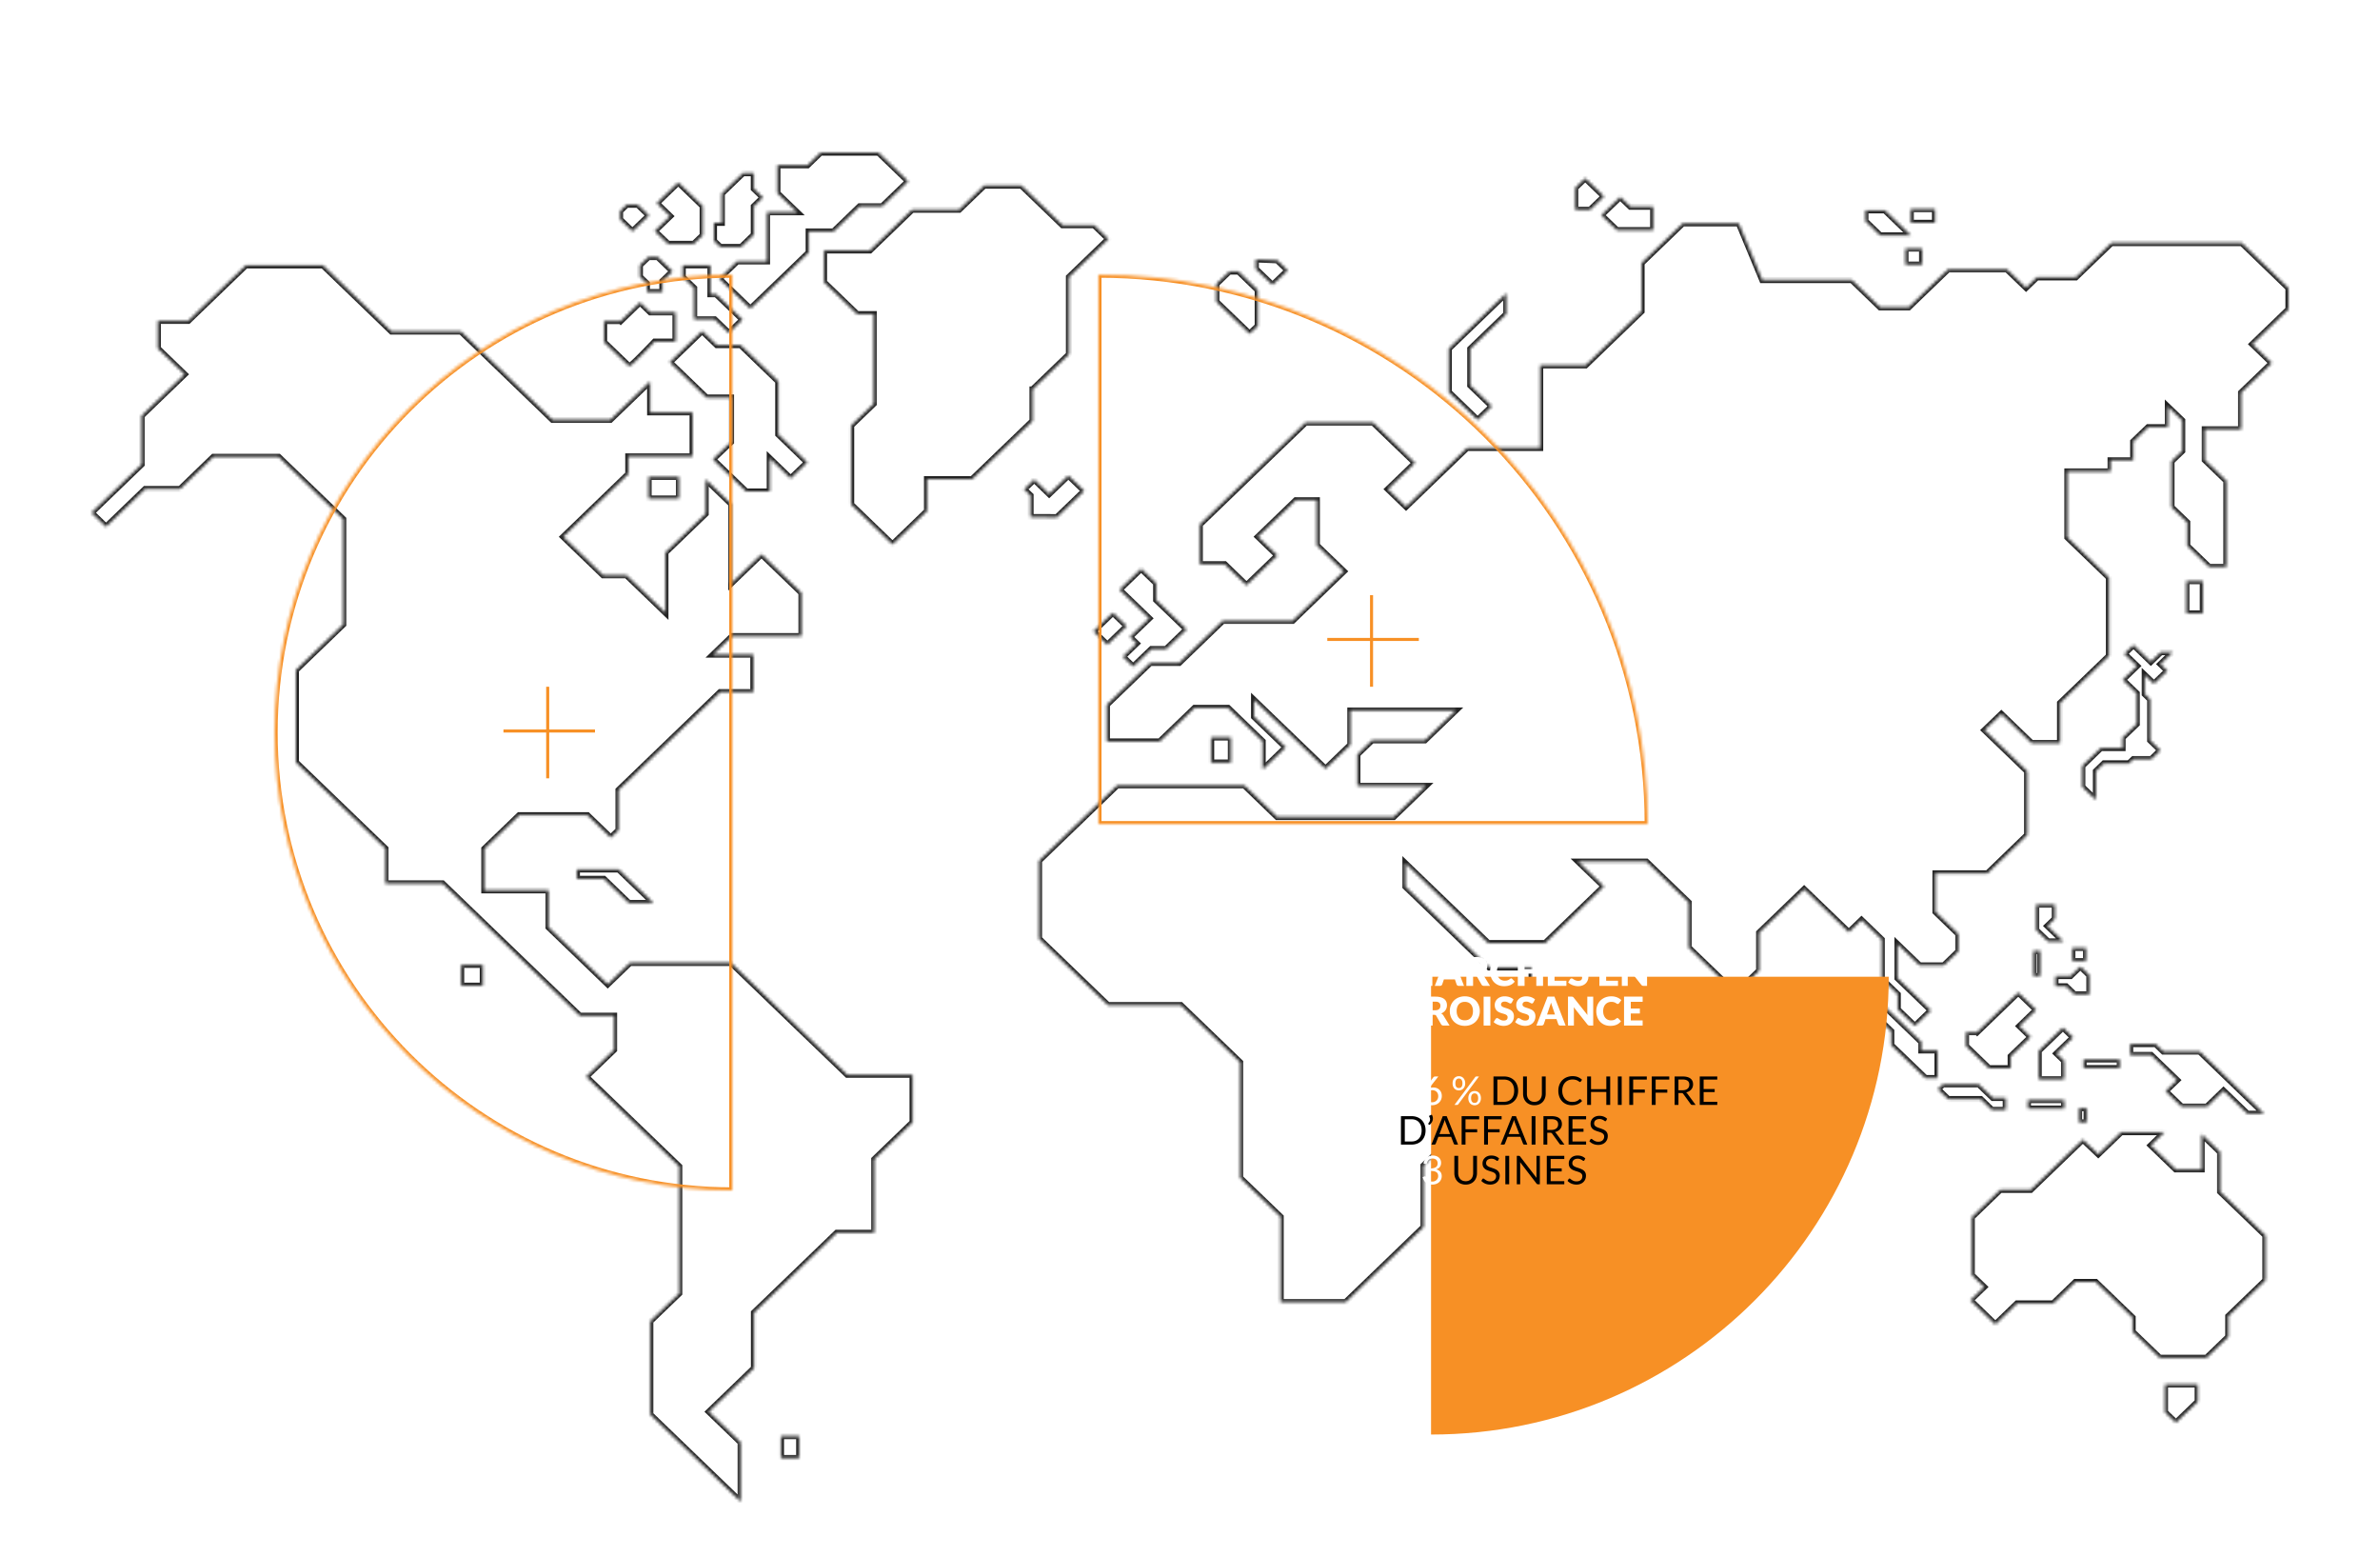
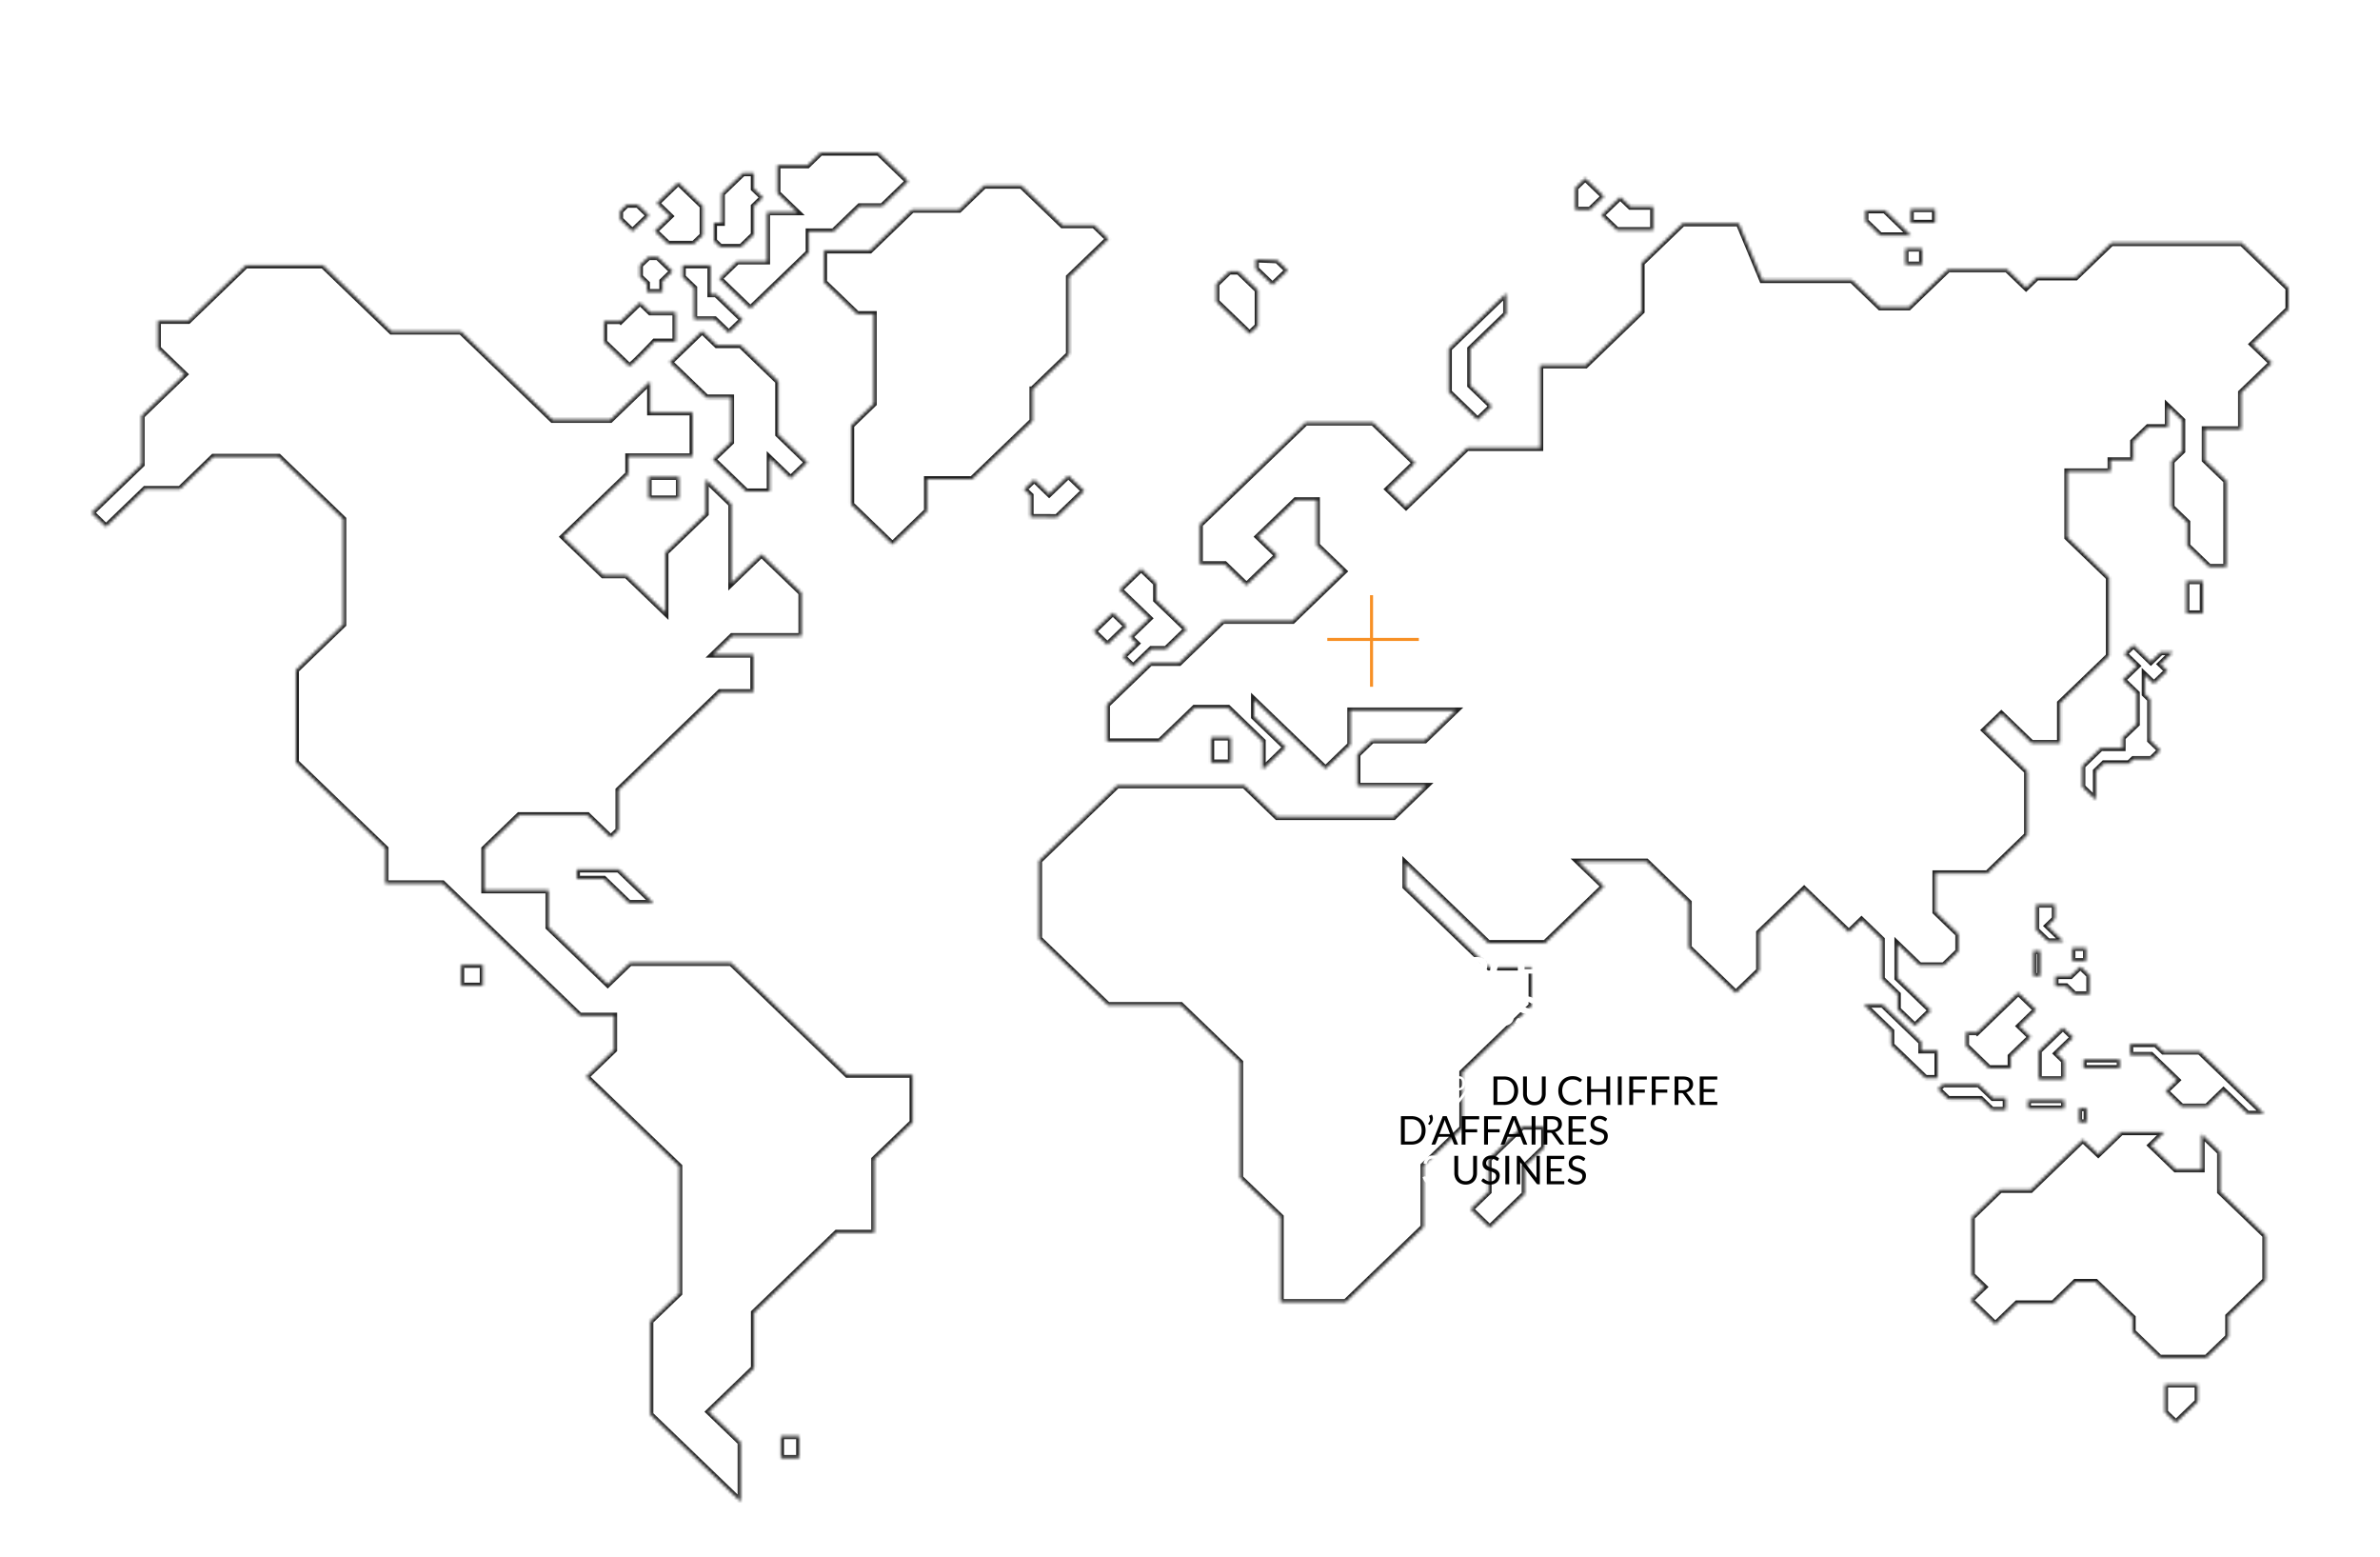
<svg xmlns="http://www.w3.org/2000/svg" xmlns:xlink="http://www.w3.org/1999/xlink" fill="none" viewBox="0 0 780 510">
  <defs>
    <path id="a" fill="#fff" d="M0 0h780v510H0z" />
  </defs>
  <use xlink:href="#a" />
  <use xlink:href="#a" />
  <mask id="b" fill="#fff">
    <path d="M691.958 79.632 680.287 90.88h-12.758l-3.528 3.41-6.266-6.03h-19.294l-12.893 12.422h-9.387l-9.274-8.944h-29.338l-7.69-18.543h-18.367l-13.504 13.01v15.81l-18.345 17.684H504.76v27.058h-23.977l-19.973 19.265-5.971-5.759 8.912-8.583-13.753-13.235h-22.122l-34.653 33.404v13.01h8.166l7.125 6.888 10.134-9.757-6.379-6.143 12.395-11.948h6.899v14.749l8.867 8.537-16.806 16.216h-22.891l-14.273 13.778h-9.477l-14.228 13.709v12.038h17.326l11.423-10.999h10.971l11.332 10.931v9.283l7.555-7.295-10.36-9.983v-5.556l23.411 22.563 8.143-7.837v-11.248h34.54l-10.111 9.757h-17.326l-4.818 4.653v10.299h22.461l-10.563 10.186h-38.182l-10.744-10.367h-41.688l-25.605 24.686v25.544l22.597 21.773h23.886l19.43 18.723v37.854l13.278 12.783v27.939h21.307l25.515-24.596v-20.146l12.735-12.287V351.36l22.687-21.886v-12.512h-13.911l-7.216-6.957-20.221-19.491v-7.679l27.143 26.154h18.638l19.25-18.565-8.437-8.131h22.37l13.866 13.37v14.817l7.442 7.159 8.007 7.724 7.645-7.362v-12.445l14.748-14.229 14.635 14.093 4.162-4.02 6.628 6.392v12.919l5.247 5.059v4.969l5.61 5.398 5.27-5.082-10.97-10.57v-11.18l7.261 7.002h7.916l4.773-4.608v-5.691l-7.487-7.228v-12.625h17.01l13.029-12.58v-20.892l-13.979-13.461 5.519-5.308 9.885 9.532h9.364v-13.123l16.015-15.426v-25.679l-13.617-13.123v-21.637h14.16v-3.636h7.419v-6.166l4.886-4.698h6.469v-6.73l4.705 4.517v10.028l-3.529 3.388v14.997l5.157 4.969v7.701l7.171 6.911h5.655V157.53l-7.058-6.798v-10.073h11.898V128.62l10.066-9.689-6.402-6.166L750 101.337v-6.956l-15.291-14.749h-42.751Zm14.545 262.445h-8.369v3.568h6.853l8.528 8.222-3.778 3.636 5.248 5.059h8.301l5.429-5.24 7.849 7.566h5.474l-6.989-6.73-14.138-13.642h-11.897l-2.511-2.439Zm-32.889-18.927h3.506l2.714 2.62h4.909v-6.256l-2.941-2.846-3.234 3.117h-4.931v3.365h-.023Zm5.564-8.266h4.479v-4.314h-4.479v4.314Zm42.751-124.492h-5.383v10.57h5.383v-10.57ZM529.913 75.409h11.875v-7.68h-7.465l-3.325-3.184-6.197 5.963 5.112 4.9Zm-4.23-11.067-6.153-5.94-3.257 3.14v7.181h4.863l4.547-4.381Zm98.802 22.36h5.451v-5.263h-5.451v5.263Zm9.681-18.182h-7.94v4.495h7.94V68.52Zm-7.94 8.583-8.505-8.199h-6.356v3.546l4.841 4.675h10.02v-.022Zm40.195 242.704h2.217v-8.243h-2.217v8.243Zm7.012-23.421h-6.107v8.334l3.868 3.727h5.067l-5.271-5.082 2.443-2.349v-4.63Zm7.94 71.348h2.488v-4.675h-2.488v4.675Zm13.345-20.621h-11.875v2.824h11.875v-2.824Zm-30.106 16.104h11.875v-2.801h-11.875v2.801Zm11.468-26.561-7.917 7.634v9.306h8.301v-6.053l-2.488-2.395 5.451-5.262-3.347-3.23Zm-23.276 26.968h4.547v-3.908h-4.23l-4.592-4.427h-11.807l-1.606 1.559 3.37 3.252h10.676l3.642 3.524Zm-23.139-22.27-12.667-12.219H610.8l4.275 4.133 4.75 4.585v4.563l5.497 5.285 5.722 5.511h3.936v-9.057h-5.293v-2.801h-.022Zm18.321-3.184h-3.664v4.539l7.532 7.273h7.103v-3.907l6.559-6.324-3.709-3.569 5.519-5.33-5.881-5.669-13.459 12.987Zm47.637-96.486v3.41h-7.148l-6.039 5.827v6.889l4.456 4.291v-9.441l2.646-2.552h8.189l1.47-1.4h5.858l2.986-2.891-3.37-3.252v-13.439l-1.765-1.716v-6.279l3.009 2.891 4.411-4.246-2.285-2.191 4.094-3.93h-3.958l-3.28 3.162-5.678-5.488-2.985 2.868 4.162 3.998-4.705 4.54 4.591 4.426v10.051l-4.659 4.472ZM488.926 133.092l-7.08-6.82v-11.993l11.785-11.361v-6.82l-.023.022-18.796 18.113v14.229l9.455 9.125 4.659-4.495ZM370.31 208.686l2.194 2.123-4.501 4.337 3.37 3.252 5.994-5.759h4.818l6.695-6.46-9.975-9.599v-5.51l-4.908-4.721-1.131 1.084-5.972 5.76 9.749 9.395-6.333 6.098Zm26.623 41.151h6.469v-8.221h-6.469v8.221Zm25.085-161.238-3.438-3.32-7.012-.294v3.117l5.474 5.262 4.976-4.765Zm-78.693 80.834h3.076l8.935-8.606-5.203-5.014-6.288 6.053-4.908-4.743-3.303 3.185 2.104 2.01v7.092h5.587v.023Zm68.876-62.63V95.036l-6.311-6.076h-3.008l-4.253 4.088v5.782l10.903 10.502 2.669-2.529Zm-49.265 104.436 6.333-6.099-4.546-4.381-6.334 6.098 4.547 4.382ZM487.84 379.795v10.66l-5.903 5.692 6.311 6.098 6.74-6.505 4.705-4.539v-9.012l6.401-6.166v-6.911h-7.193l-11.061 10.683Zm221.694 73.787v9.079l3.574 3.456 7.147-6.889v-5.646h-10.721Zm18.05-76.136-6.039-5.827v11.496h-8.505l-8.166-7.86 4.501-4.336h-14.182l-7.532 7.25-5.044-4.789-10.179 9.803-6.899 6.64h-9.998l-9.319 8.989v18.927l4.049 3.907-4.524 4.359 8.188 7.905 7.103-6.866h11.852l7.284-7.024h6.672l12.079 11.654v4.63l8.867 8.537h15.359l7.125-6.866V431.2l12.169-11.722v-14.726l-14.838-14.297v-13.009h-.023Zm-466.119-40.903-21.85-21.049h-33.183l-5.225 5.036-2.036 1.965-19.408-18.701v-12.106h-21.036v-13.596l11.423-10.999h22.393l7.623 7.34 2.534-2.439v-13.145l20.651-19.898 12.667-12.196h10.88v-12.287h-13.21l6.266-6.053h22.71v-14.183l-13.097-12.626-9.885 9.531v-25.973l-8.414-8.108v11.27l-13.187 12.693v19.74l-12.758-12.287h-7.668l-13.074-12.603 21.331-20.575v-5.759h21.081v-14.432h-13.911v-10.141l-13.052 12.58h-18.955l-15.245-14.703-14.771-14.229h-22.755l-22.461-21.66H80.555L61.69 105.131h-9.975v9.012l8.799 8.492-14.092 13.574v15.946L30 167.987l4.75 4.585 12.825-12.354h11.446l10.925-10.548h21.375l21.172 20.418v34.51L96.976 219.55v30.174l22.303 21.502 7.057 6.798v11.406h18.707l44.198 42.596.792.746h11.219v11.179l-9.138 8.809 30.491 29.384v41.602l-9.478 9.125v30.581L242.736 492v-19.424l-10.428-10.05 14.794-14.274v-18.204l27.143-26.154h12.282v-24.077l12.554-12.105v-15.585h-21.398l-16.218-15.584Zm-5.519 141.16h5.971v-7.182h-5.971v7.182ZM235.724 91.309l10.201 9.825 10.518-10.119 8.596-8.288v-6.89h8.143l8.55-8.243h7.397l8.504-8.198L287.884 50h-18.955l-4.297 4.156h-9.862v9.124l6.491 6.257h-9.884V85.64h-9.795l-5.858 5.669Zm7.17-10.39 4.162-4.02v-9.305l2.986-2.89-2.986-2.87V56.73h-3.551l-6.944 6.686v9.599h-2.579v5.895l2.104 2.01h6.808Zm-23.931-1.016h8.414l2.918-2.8v-9.6l-8.007-7.723-7.035 6.798 4.389 4.246-5.067 4.878 4.388 4.201Zm14.68 70.603 10.903 10.525h7.735v-10.886l6.832 6.594 5.451-5.239-9.5-9.17v-17.368l-12.351-11.903h-7.803l-4.796-4.607-.452.429-10.156 9.802 6.673 6.414 5.338 5.15h8.052v14.59l-5.926 5.669Zm-9.885-63.579c0 1.581-.022 3.817-.022 3.817l3.754 3.614v10.277h6.741l4.614 4.449 4.524-4.359-5.474-5.263-3.189-3.071h-1.877v-9.464h-9.071Zm-6.672 8.809V92.1l3.325-3.208-4.841-4.675h-3.076l-2.782 2.665v3.795l2.284 2.19v2.824h5.09v.045Zm5.428 60.507h-9.952v7.091h9.952v-7.091ZM151.15 322.947h7.08v-6.821h-7.08v6.821Zm61.525-252.349-3.665-3.523h-3.619l-2.171 2.078v2.732l4.049 3.908 5.406-5.195Zm-9.229 34.579h-5.474v6.888s7.849 7.566 8.234 7.928c.384.361 8.346-8.063 8.346-8.063h6.831v-9.599h-8.256l-3.37-3.252-1.086 1.038-5.225 5.06Zm134.948 22.427 11.943-11.519v-25.34L363.253 78.3l-4.683-4.517h-10.359l-13.459-12.965h-12.215l-8.188 7.883h-15.404l-13.843 13.348H270.06v10.412l4.162 3.998 6.696 6.459h5.428v29.361l-7.396 7.137v25.861l13.549 13.077 11.31-10.909v-10.434h14.77l19.815-19.085v-10.322ZM189.06 287.939h8.844l8.188 7.905h8.076l-11.423-10.999H189.06v3.094Z" />
  </mask>
  <path stroke="#222" stroke-miterlimit="10" stroke-width="2" d="M691.958 79.632 680.287 90.88h-12.758l-3.528 3.41-6.266-6.03h-19.294l-12.893 12.422h-9.387l-9.274-8.944h-29.338l-7.69-18.543h-18.367l-13.504 13.01v15.81l-18.345 17.684H504.76v27.058h-23.977l-19.973 19.265-5.971-5.759 8.912-8.583-13.753-13.235h-22.122l-34.653 33.404v13.01h8.166l7.125 6.888 10.134-9.757-6.379-6.143 12.395-11.948h6.899v14.749l8.867 8.537-16.806 16.216h-22.891l-14.273 13.778h-9.477l-14.228 13.709v12.038h17.326l11.423-10.999h10.971l11.332 10.931v9.283l7.555-7.295-10.36-9.983v-5.556l23.411 22.563 8.143-7.837v-11.248h34.54l-10.111 9.757h-17.326l-4.818 4.653v10.299h22.461l-10.563 10.186h-38.182l-10.744-10.367h-41.688l-25.605 24.686v25.544l22.597 21.773h23.886l19.43 18.723v37.854l13.278 12.783v27.939h21.307l25.515-24.596v-20.146l12.735-12.287V351.36l22.687-21.886v-12.512h-13.911l-7.216-6.957-20.221-19.491v-7.679l27.143 26.154h18.638l19.25-18.565-8.437-8.131h22.37l13.866 13.37v14.817l7.442 7.159 8.007 7.724 7.645-7.362v-12.445l14.748-14.229 14.635 14.093 4.162-4.02 6.628 6.392v12.919l5.247 5.059v4.969l5.61 5.398 5.27-5.082-10.97-10.57v-11.18l7.261 7.002h7.916l4.773-4.608v-5.691l-7.487-7.228v-12.625h17.01l13.029-12.58v-20.892l-13.979-13.461 5.519-5.308 9.885 9.532h9.364v-13.123l16.015-15.426v-25.679l-13.617-13.123v-21.637h14.16v-3.636h7.419v-6.166l4.886-4.698h6.469v-6.73l4.705 4.517v10.028l-3.529 3.388v14.997l5.157 4.969v7.701l7.171 6.911h5.655V157.53l-7.058-6.798v-10.073h11.898V128.62l10.066-9.689-6.402-6.166L750 101.337v-6.956l-15.291-14.749h-42.751Zm14.545 262.445h-8.369v3.568h6.853l8.528 8.222-3.778 3.636 5.248 5.059h8.301l5.429-5.24 7.849 7.566h5.474l-6.989-6.73-14.138-13.642h-11.897l-2.511-2.439Zm-32.889-18.927h3.506l2.714 2.62h4.909v-6.256l-2.941-2.846-3.234 3.117h-4.931v3.365h-.023Zm5.564-8.266h4.479v-4.314h-4.479v4.314Zm42.751-124.492h-5.383v10.57h5.383v-10.57ZM529.913 75.409h11.875v-7.68h-7.465l-3.325-3.184-6.197 5.963 5.112 4.9Zm-4.23-11.067-6.153-5.94-3.257 3.14v7.181h4.863l4.547-4.381Zm98.802 22.36h5.451v-5.263h-5.451v5.263Zm9.681-18.182h-7.94v4.495h7.94V68.52Zm-7.94 8.583-8.505-8.199h-6.356v3.546l4.841 4.675h10.02v-.022Zm40.195 242.704h2.217v-8.243h-2.217v8.243Zm7.012-23.421h-6.107v8.334l3.868 3.727h5.067l-5.271-5.082 2.443-2.349v-4.63Zm7.94 71.348h2.488v-4.675h-2.488v4.675Zm13.345-20.621h-11.875v2.824h11.875v-2.824Zm-30.106 16.104h11.875v-2.801h-11.875v2.801Zm11.468-26.561-7.917 7.634v9.306h8.301v-6.053l-2.488-2.395 5.451-5.262-3.347-3.23Zm-23.276 26.968h4.547v-3.908h-4.23l-4.592-4.427h-11.807l-1.606 1.559 3.37 3.252h10.676l3.642 3.524Zm-23.139-22.27-12.667-12.219H610.8l4.275 4.133 4.75 4.585v4.563l5.497 5.285 5.722 5.511h3.936v-9.057h-5.293v-2.801h-.022Zm18.321-3.184h-3.664v4.539l7.532 7.273h7.103v-3.907l6.559-6.324-3.709-3.569 5.519-5.33-5.881-5.669-13.459 12.987Zm47.637-96.486v3.41h-7.148l-6.039 5.827v6.889l4.456 4.291v-9.441l2.646-2.552h8.189l1.47-1.4h5.858l2.986-2.891-3.37-3.252v-13.439l-1.765-1.716v-6.279l3.009 2.891 4.411-4.246-2.285-2.191 4.094-3.93h-3.958l-3.28 3.162-5.678-5.488-2.985 2.868 4.162 3.998-4.705 4.54 4.591 4.426v10.051l-4.659 4.472ZM488.926 133.092l-7.08-6.82v-11.993l11.785-11.361v-6.82l-.023.022-18.796 18.113v14.229l9.455 9.125 4.659-4.495ZM370.31 208.686l2.194 2.123-4.501 4.337 3.37 3.252 5.994-5.759h4.818l6.695-6.46-9.975-9.599v-5.51l-4.908-4.721-1.131 1.084-5.972 5.76 9.749 9.395-6.333 6.098Zm26.623 41.151h6.469v-8.221h-6.469v8.221Zm25.085-161.238-3.438-3.32-7.012-.294v3.117l5.474 5.262 4.976-4.765Zm-78.693 80.834h3.076l8.935-8.606-5.203-5.014-6.288 6.053-4.908-4.743-3.303 3.185 2.104 2.01v7.092h5.587v.023Zm68.876-62.63V95.036l-6.311-6.076h-3.008l-4.253 4.088v5.782l10.903 10.502 2.669-2.529Zm-49.265 104.436 6.333-6.099-4.546-4.381-6.334 6.098 4.547 4.382ZM487.84 379.795v10.66l-5.903 5.692 6.311 6.098 6.74-6.505 4.705-4.539v-9.012l6.401-6.166v-6.911h-7.193l-11.061 10.683Zm221.694 73.787v9.079l3.574 3.456 7.147-6.889v-5.646h-10.721Zm18.05-76.136-6.039-5.827v11.496h-8.505l-8.166-7.86 4.501-4.336h-14.182l-7.532 7.25-5.044-4.789-10.179 9.803-6.899 6.64h-9.998l-9.319 8.989v18.927l4.049 3.907-4.524 4.359 8.188 7.905 7.103-6.866h11.852l7.284-7.024h6.672l12.079 11.654v4.63l8.867 8.537h15.359l7.125-6.866V431.2l12.169-11.722v-14.726l-14.838-14.297v-13.009h-.023Zm-466.119-40.903-21.85-21.049h-33.183l-5.225 5.036-2.036 1.965-19.408-18.701v-12.106h-21.036v-13.596l11.423-10.999h22.393l7.623 7.34 2.534-2.439v-13.145l20.651-19.898 12.667-12.196h10.88v-12.287h-13.21l6.266-6.053h22.71v-14.183l-13.097-12.626-9.885 9.531v-25.973l-8.414-8.108v11.27l-13.187 12.693v19.74l-12.758-12.287h-7.668l-13.074-12.603 21.331-20.575v-5.759h21.081v-14.432h-13.911v-10.141l-13.052 12.58h-18.955l-15.245-14.703-14.771-14.229h-22.755l-22.461-21.66H80.555L61.69 105.131h-9.975v9.012l8.799 8.492-14.092 13.574v15.946L30 167.987l4.75 4.585 12.825-12.354h11.446l10.925-10.548h21.375l21.172 20.418v34.51L96.976 219.55v30.174l22.303 21.502 7.057 6.798v11.406h18.707l44.198 42.596.792.746h11.219v11.179l-9.138 8.809 30.491 29.384v41.602l-9.478 9.125v30.581L242.736 492v-19.424l-10.428-10.05 14.794-14.274v-18.204l27.143-26.154h12.282v-24.077l12.554-12.105v-15.585h-21.398l-16.218-15.584Zm-5.519 141.16h5.971v-7.182h-5.971v7.182ZM235.724 91.309l10.201 9.825 10.518-10.119 8.596-8.288v-6.89h8.143l8.55-8.243h7.397l8.504-8.198L287.884 50h-18.955l-4.297 4.156h-9.862v9.124l6.491 6.257h-9.884V85.64h-9.795l-5.858 5.669Zm7.17-10.39 4.162-4.02v-9.305l2.986-2.89-2.986-2.87V56.73h-3.551l-6.944 6.686v9.599h-2.579v5.895l2.104 2.01h6.808Zm-23.931-1.016h8.414l2.918-2.8v-9.6l-8.007-7.723-7.035 6.798 4.389 4.246-5.067 4.878 4.388 4.201Zm14.68 70.603 10.903 10.525h7.735v-10.886l6.832 6.594 5.451-5.239-9.5-9.17v-17.368l-12.351-11.903h-7.803l-4.796-4.607-.452.429-10.156 9.802 6.673 6.414 5.338 5.15h8.052v14.59l-5.926 5.669Zm-9.885-63.579c0 1.581-.022 3.817-.022 3.817l3.754 3.614v10.277h6.741l4.614 4.449 4.524-4.359-5.474-5.263-3.189-3.071h-1.877v-9.464h-9.071Zm-6.672 8.809V92.1l3.325-3.208-4.841-4.675h-3.076l-2.782 2.665v3.795l2.284 2.19v2.824h5.09v.045Zm5.428 60.507h-9.952v7.091h9.952v-7.091ZM151.15 322.947h7.08v-6.821h-7.08v6.821Zm61.525-252.349-3.665-3.523h-3.619l-2.171 2.078v2.732l4.049 3.908 5.406-5.195Zm-9.229 34.579h-5.474v6.888s7.849 7.566 8.234 7.928c.384.361 8.346-8.063 8.346-8.063h6.831v-9.599h-8.256l-3.37-3.252-1.086 1.038-5.225 5.06Zm134.948 22.427 11.943-11.519v-25.34L363.253 78.3l-4.683-4.517h-10.359l-13.459-12.965h-12.215l-8.188 7.883h-15.404l-13.843 13.348H270.06v10.412l4.162 3.998 6.696 6.459h5.428v29.361l-7.396 7.137v25.861l13.549 13.077 11.31-10.909v-10.434h14.77l19.815-19.085v-10.322ZM189.06 287.939h8.844l8.188 7.905h8.076l-11.423-10.999H189.06v3.094Z" mask="url(#b)" />
  <mask id="c" fill="#fff">
    <path d="M239.998 90v300c-82.843 0-150-67.157-150-150s67.157-150 150-150Z" />
  </mask>
-   <path fill="#F79025" d="M239.998 90h1v-1h-1v1Zm0 300v1h1v-1h-1Zm0-1c-82.29 0-149-66.71-149-149h-2c0 83.395 67.605 151 151 151v-2Zm-149-149c0-82.29 66.71-149 149-149v-2c-83.395 0-151 67.605-151 151h2Zm148-150v300h2V90h-2Z" mask="url(#c)" />
-   <path stroke="#F79025" d="M164.998 239.5h30m-15.5 15.5v-30" />
  <mask id="d" fill="#fff">
-     <path d="M539.998 270h-180V90c99.411 0 180 80.589 180 180Z" />
-   </mask>
-   <path fill="#F79025" d="M539.998 270v1h1v-1h-1Zm-180-180v-1h-1v1h1Zm0 180h-1v1h1v-1Zm0-179c98.859 0 179 80.141 179 179h2c0-99.964-81.036-181-181-181v2Zm180 178h-180v2h180v-2Zm-179 1V90h-2v180h2Z" mask="url(#d)" />
+     </mask>
  <path stroke="#F79025" d="M434.998 209.5h30m-15.5 15.5v-30" />
  <g filter="url(#e)">
-     <path fill="#F79025" d="M598.998 300h-150v150c82.843 0 150-67.157 150-150Z" />
-   </g>
+     </g>
  <path fill="#fff" d="M463.623 318.671c.086.165.169.336.247.513.082.178.16.36.234.546.073-.19.151-.374.234-.552.082-.182.166-.358.253-.527l2.431-4.784a.78.78 0 0 1 .13-.188.454.454 0 0 1 .156-.104.61.61 0 0 1 .189-.039c.073-.004.158-.007.253-.007h1.677V323h-1.937v-5.447c0-.264.013-.55.039-.858l-2.509 4.868a.82.82 0 0 1-.318.345.856.856 0 0 1-.449.117h-.299a.889.889 0 0 1-.455-.117.833.833 0 0 1-.312-.345l-2.522-4.875a8.817 8.817 0 0 1 .052.865V323h-1.937v-9.471h1.677c.095 0 .178.003.247.007a.625.625 0 0 1 .195.039.399.399 0 0 1 .15.104.686.686 0 0 1 .136.188l2.438 4.804ZM479.807 323h-1.703a.816.816 0 0 1-.475-.13.716.716 0 0 1-.253-.345l-.559-1.651h-3.601l-.559 1.651a.74.74 0 0 1-.715.475h-1.716l3.666-9.471h2.249l3.666 9.471Zm-6.084-3.621h2.587l-.871-2.593a53.613 53.613 0 0 0-.202-.579 20.928 20.928 0 0 1-.221-.728 12.209 12.209 0 0 1-.422 1.32l-.871 2.58Zm9.052.117V323h-2.197v-9.471h3.081c.685 0 1.267.072 1.748.215.486.139.88.334 1.183.585.308.251.531.548.67.89.139.343.208.715.208 1.118 0 .308-.041.598-.124.871a2.62 2.62 0 0 1-.37.761c-.16.23-.36.435-.598.617a3.118 3.118 0 0 1-.813.449c.148.074.284.165.41.273.13.108.243.24.338.396l2.015 3.296h-1.989c-.368 0-.633-.139-.793-.416l-1.573-2.75a.656.656 0 0 0-.247-.26.796.796 0 0 0-.39-.078h-.559Zm0-1.514h.884c.299 0 .552-.037.76-.111.213-.078.386-.184.52-.318.135-.134.232-.29.293-.468a1.83 1.83 0 0 0 .091-.585c0-.416-.137-.741-.41-.975-.268-.234-.686-.351-1.254-.351h-.884v2.808Zm12.482 2.567c.052 0 .104.011.156.033.052.017.102.05.149.097l.871.917c-.381.498-.86.875-1.436 1.131-.572.251-1.25.377-2.035.377-.719 0-1.365-.121-1.937-.364a4.283 4.283 0 0 1-1.449-1.014 4.518 4.518 0 0 1-.91-1.534 5.678 5.678 0 0 1-.319-1.931c0-.706.122-1.354.364-1.943a4.564 4.564 0 0 1 1.014-1.534 4.62 4.62 0 0 1 1.567-1.001 5.451 5.451 0 0 1 2.008-.358c.356 0 .689.033 1.001.098.317.061.611.147.884.26.273.108.525.24.754.396.23.152.434.321.611.507l-.741.995a1 1 0 0 1-.169.169.452.452 0 0 1-.273.071.485.485 0 0 1-.221-.052 2.71 2.71 0 0 1-.221-.123 5.885 5.885 0 0 0-.26-.163 1.62 1.62 0 0 0-.331-.162 2.449 2.449 0 0 0-.449-.13 2.983 2.983 0 0 0-.598-.052c-.398 0-.762.071-1.092.214a2.38 2.38 0 0 0-.851.605c-.234.26-.418.576-.553.949-.13.373-.195.791-.195 1.254 0 .486.065.917.195 1.294.135.377.314.695.54.955a2.326 2.326 0 0 0 1.774.787c.2 0 .382-.009.546-.026a2.319 2.319 0 0 0 .858-.286c.13-.078.26-.173.39-.286a.706.706 0 0 1 .169-.104.425.425 0 0 1 .189-.046ZM505.705 323h-2.21v-4.004h-3.848V323h-2.21v-9.471h2.21v3.959h3.848v-3.959h2.21V323Zm7.655-9.471v1.69h-3.887v2.21h2.977v1.625h-2.977v2.256h3.887V323h-6.097v-9.471h6.097Zm-.182-2.216-1.917 1.391a1.011 1.011 0 0 1-.319.175 1.41 1.41 0 0 1-.364.039h-1.599l1.177-1.28c.056-.065.11-.117.162-.156a.741.741 0 0 1 .377-.156c.074-.009.161-.013.26-.013h2.223Zm6.714 4.14a.813.813 0 0 1-.208.235.449.449 0 0 1-.273.077c-.1 0-.208-.03-.325-.091a13.254 13.254 0 0 0-.39-.214 2.96 2.96 0 0 0-.494-.208 1.928 1.928 0 0 0-.637-.098c-.412 0-.719.089-.923.267-.199.173-.299.409-.299.708 0 .191.061.349.182.475s.279.234.474.325c.2.091.425.175.676.253.256.074.516.159.78.254.265.091.523.199.774.325.256.126.481.286.676.481.199.195.36.433.481.715.121.277.182.613.182 1.007 0 .438-.076.848-.228 1.229a2.872 2.872 0 0 1-.663 1.001 3.067 3.067 0 0 1-1.066.669c-.42.161-.899.241-1.436.241-.295 0-.596-.03-.904-.091a5.557 5.557 0 0 1-.884-.254 5.29 5.29 0 0 1-.806-.396 3.448 3.448 0 0 1-.656-.507l.65-1.027a.539.539 0 0 1 .201-.189.58.58 0 0 1 .28-.071c.13 0 .26.041.39.123.134.083.284.174.448.273.169.1.362.191.579.273.217.083.472.124.767.124.399 0 .708-.087.929-.26.221-.178.332-.457.332-.839a.79.79 0 0 0-.182-.539 1.396 1.396 0 0 0-.481-.345 4.225 4.225 0 0 0-.67-.24 22.202 22.202 0 0 1-.773-.228 6.136 6.136 0 0 1-.774-.312 2.592 2.592 0 0 1-.676-.487 2.354 2.354 0 0 1-.474-.754c-.121-.303-.182-.676-.182-1.118 0-.355.071-.702.214-1.04a2.7 2.7 0 0 1 .631-.904 3.057 3.057 0 0 1 1.02-.63c.403-.16.865-.241 1.385-.241.29 0 .572.024.845.072.277.043.539.11.786.201.247.087.477.193.689.319.217.121.41.26.579.416l-.546 1.02Zm10.379-1.924v1.69h-3.887v2.21h2.977v1.625h-2.977v2.256h3.887V323h-6.097v-9.471h6.097Zm2.41 0c.095 0 .176.005.241.013a.559.559 0 0 1 .175.052.544.544 0 0 1 .15.098c.047.043.101.102.162.175l4.498 5.688c-.017-.182-.03-.358-.039-.527a9.37 9.37 0 0 1-.013-.487v-5.012h1.937V323h-1.144c-.169 0-.312-.026-.429-.078a.912.912 0 0 1-.338-.286l-4.465-5.642c.013.165.023.327.032.487.009.156.013.304.013.442V323h-1.937v-9.471h1.157Zm-67.537 20.02c.052 0 .104.011.156.033a.39.39 0 0 1 .149.097l.871.917c-.381.498-.86.875-1.436 1.131-.572.251-1.251.377-2.035.377-.719 0-1.365-.121-1.937-.364a4.273 4.273 0 0 1-1.449-1.014 4.518 4.518 0 0 1-.91-1.534 5.678 5.678 0 0 1-.319-1.931c0-.706.121-1.354.364-1.943a4.564 4.564 0 0 1 1.014-1.534 4.62 4.62 0 0 1 1.567-1.001 5.451 5.451 0 0 1 2.008-.358c.355 0 .689.033 1.001.098.316.061.611.147.884.26.273.108.524.24.754.396.23.152.433.321.611.507l-.741.995a1.039 1.039 0 0 1-.169.169.452.452 0 0 1-.273.071.482.482 0 0 1-.221-.052 2.71 2.71 0 0 1-.221-.123 6.538 6.538 0 0 0-.26-.163 1.62 1.62 0 0 0-.331-.162 2.472 2.472 0 0 0-.449-.13 2.983 2.983 0 0 0-.598-.052 2.71 2.71 0 0 0-1.092.214 2.38 2.38 0 0 0-.851.605 2.83 2.83 0 0 0-.553.949c-.13.373-.195.791-.195 1.254 0 .486.065.917.195 1.294.134.377.314.695.54.955a2.326 2.326 0 0 0 1.774.787c.199 0 .381-.009.546-.026a2.335 2.335 0 0 0 .858-.286c.13-.078.26-.173.39-.286a.687.687 0 0 1 .169-.104.425.425 0 0 1 .189-.046Zm4.377-1.053V336h-2.197v-9.471h3.081c.685 0 1.267.072 1.748.215.486.139.88.334 1.183.585.308.251.531.548.67.89.139.343.208.715.208 1.118 0 .308-.041.598-.124.871a2.62 2.62 0 0 1-.37.761c-.16.23-.36.435-.598.617a3.118 3.118 0 0 1-.813.449c.148.074.284.165.41.273.13.108.243.24.338.396l2.015 3.296h-1.989c-.368 0-.633-.139-.793-.416l-1.573-2.75a.656.656 0 0 0-.247-.26.796.796 0 0 0-.39-.078h-.559Zm0-1.514h.884c.299 0 .552-.037.76-.111.213-.078.386-.184.52-.318.135-.134.232-.29.293-.468a1.83 1.83 0 0 0 .091-.585c0-.416-.137-.741-.41-.975-.268-.234-.686-.351-1.254-.351h-.884v2.808Zm15.465.279c0 .685-.119 1.322-.357 1.911a4.6 4.6 0 0 1-.995 1.541 4.591 4.591 0 0 1-1.553 1.02c-.602.248-1.272.371-2.009.371-.736 0-1.408-.123-2.015-.371a4.681 4.681 0 0 1-1.56-1.02 4.693 4.693 0 0 1-1.001-1.541 5.129 5.129 0 0 1-.351-1.911c0-.684.117-1.321.351-1.911.239-.589.572-1.1 1.001-1.534a4.681 4.681 0 0 1 1.56-1.02 5.3 5.3 0 0 1 2.015-.371c.737 0 1.407.126 2.009.377a4.593 4.593 0 0 1 1.553 1.021c.429.433.761.945.995 1.534.238.589.357 1.224.357 1.904Zm-2.249 0c0-.468-.06-.888-.182-1.261a2.634 2.634 0 0 0-.526-.955 2.231 2.231 0 0 0-.832-.598 2.868 2.868 0 0 0-1.125-.208c-.424 0-.803.069-1.137.208a2.297 2.297 0 0 0-.839.598c-.225.26-.398.578-.52.955a4.075 4.075 0 0 0-.182 1.261c0 .473.061.897.182 1.274.122.373.295.689.52.949.23.26.51.46.839.598.334.135.713.202 1.137.202.421 0 .796-.067 1.125-.202a2.22 2.22 0 0 0 .832-.598c.23-.26.405-.576.526-.949.122-.377.182-.801.182-1.274Zm5.705 4.739h-2.21v-9.471h2.21V336Zm7.037-7.547a.813.813 0 0 1-.208.235.449.449 0 0 1-.273.077c-.1 0-.208-.03-.325-.091a13.254 13.254 0 0 0-.39-.214 2.96 2.96 0 0 0-.494-.208 1.928 1.928 0 0 0-.637-.098c-.412 0-.719.089-.923.267-.199.173-.299.409-.299.708 0 .191.061.349.182.475s.279.234.474.325c.2.091.425.175.676.253.256.074.516.159.78.254.265.091.523.199.774.325.256.126.481.286.676.481.199.195.36.433.481.715.121.277.182.613.182 1.007 0 .438-.076.848-.228 1.229a2.872 2.872 0 0 1-.663 1.001 3.067 3.067 0 0 1-1.066.669c-.42.161-.899.241-1.436.241-.295 0-.596-.03-.904-.091a5.557 5.557 0 0 1-.884-.254 5.29 5.29 0 0 1-.806-.396 3.448 3.448 0 0 1-.656-.507l.65-1.027a.539.539 0 0 1 .201-.189.58.58 0 0 1 .28-.071c.13 0 .26.041.39.123.134.083.284.174.448.273.169.1.362.191.579.273.217.083.472.124.767.124.399 0 .708-.087.929-.26.221-.178.332-.457.332-.839a.79.79 0 0 0-.182-.539 1.396 1.396 0 0 0-.481-.345 4.225 4.225 0 0 0-.67-.24 22.202 22.202 0 0 1-.773-.228 6.136 6.136 0 0 1-.774-.312 2.592 2.592 0 0 1-.676-.487 2.354 2.354 0 0 1-.474-.754c-.121-.303-.182-.676-.182-1.118 0-.355.071-.702.214-1.04a2.7 2.7 0 0 1 .631-.904 3.057 3.057 0 0 1 1.02-.63c.403-.16.865-.241 1.385-.241.29 0 .572.024.845.072.277.043.539.11.786.201.247.087.477.193.689.319.217.121.41.26.579.416l-.546 1.02Zm7.046 0a.827.827 0 0 1-.208.235.453.453 0 0 1-.273.077c-.1 0-.208-.03-.325-.091a13.254 13.254 0 0 0-.39-.214 2.96 2.96 0 0 0-.494-.208 1.932 1.932 0 0 0-.637-.098c-.412 0-.72.089-.923.267-.2.173-.299.409-.299.708 0 .191.06.349.182.475.121.126.279.234.474.325.2.091.425.175.676.253.256.074.516.159.78.254.265.091.522.199.774.325.255.126.481.286.676.481.199.195.359.433.481.715.121.277.182.613.182 1.007 0 .438-.076.848-.228 1.229a2.872 2.872 0 0 1-.663 1.001 3.067 3.067 0 0 1-1.066.669c-.42.161-.899.241-1.436.241-.295 0-.596-.03-.904-.091a5.557 5.557 0 0 1-.884-.254 5.29 5.29 0 0 1-.806-.396 3.448 3.448 0 0 1-.656-.507l.65-1.027a.531.531 0 0 1 .201-.189.58.58 0 0 1 .28-.071c.13 0 .26.041.39.123.134.083.284.174.448.273.169.1.362.191.579.273.216.083.472.124.767.124.398 0 .708-.087.929-.26.221-.178.332-.457.332-.839a.79.79 0 0 0-.182-.539 1.405 1.405 0 0 0-.481-.345 4.225 4.225 0 0 0-.67-.24 22.202 22.202 0 0 1-.773-.228 6.076 6.076 0 0 1-.774-.312 2.592 2.592 0 0 1-.676-.487 2.354 2.354 0 0 1-.474-.754c-.122-.303-.182-.676-.182-1.118a2.685 2.685 0 0 1 .845-1.944 3.057 3.057 0 0 1 1.02-.63c.403-.16.865-.241 1.385-.241.29 0 .572.024.845.072.277.043.539.11.786.201.247.087.477.193.689.319.217.121.41.26.579.416l-.546 1.02ZM513.107 336h-1.703a.816.816 0 0 1-.475-.13.71.71 0 0 1-.253-.345l-.559-1.651h-3.601l-.559 1.651a.74.74 0 0 1-.715.475h-1.716l3.666-9.471h2.249l3.666 9.471Zm-6.084-3.621h2.587l-.871-2.593a90.267 90.267 0 0 0-.202-.579 20.928 20.928 0 0 1-.221-.728c-.069.265-.141.51-.214.735-.074.225-.143.42-.208.585l-.871 2.58Zm8.012-5.85c.095 0 .175.005.24.013a.565.565 0 0 1 .176.052.54.54 0 0 1 .149.098c.048.043.102.102.163.175l4.498 5.688a10.325 10.325 0 0 1-.052-1.014v-5.012h1.937V336h-1.144c-.169 0-.312-.026-.429-.078a.912.912 0 0 1-.338-.286l-4.466-5.642c.013.165.024.327.033.487.008.156.013.304.013.442V336h-1.937v-9.471h1.157Zm15.032 7.02c.052 0 .104.011.156.033.052.017.102.05.15.097l.871.917c-.382.498-.86.875-1.437 1.131-.572.251-1.25.377-2.034.377-.72 0-1.365-.121-1.937-.364a4.287 4.287 0 0 1-1.45-1.014 4.55 4.55 0 0 1-.91-1.534 5.702 5.702 0 0 1-.318-1.931c0-.706.121-1.354.364-1.943a4.534 4.534 0 0 1 1.014-1.534c.437-.429.96-.763 1.566-1.001a5.457 5.457 0 0 1 2.009-.358c.355 0 .689.033 1.001.098.316.061.611.147.884.26.273.108.524.24.754.396.229.152.433.321.611.507l-.741.995a1.039 1.039 0 0 1-.169.169.452.452 0 0 1-.273.071.482.482 0 0 1-.221-.052 2.553 2.553 0 0 1-.221-.123 6.538 6.538 0 0 0-.26-.163 1.63 1.63 0 0 0-.332-.162 2.437 2.437 0 0 0-.448-.13 2.99 2.99 0 0 0-.598-.052 2.71 2.71 0 0 0-1.092.214c-.33.139-.613.341-.852.605-.234.26-.418.576-.552.949-.13.373-.195.791-.195 1.254 0 .486.065.917.195 1.294.134.377.314.695.539.955.23.256.496.451.8.585.303.135.628.202.975.202.199 0 .381-.009.546-.026.164-.022.316-.056.455-.104a2.13 2.13 0 0 0 .403-.182c.13-.078.26-.173.39-.286a.687.687 0 0 1 .169-.104.417.417 0 0 1 .188-.046Zm8.278-7.02v1.69h-3.887v2.21h2.977v1.625h-2.977v2.256h3.887V336h-6.097v-9.471h6.097Zm-76.438 26.052a3.4 3.4 0 0 1 1.105.176c.342.117.637.288.884.513.251.221.448.492.591.813.143.321.215.685.215 1.092 0 .347-.052.667-.156.962a3.972 3.972 0 0 1-.423.851 6.407 6.407 0 0 1-.617.787c-.23.251-.475.509-.735.773l-2.45 2.509c.173-.047.348-.084.526-.11.178-.03.349-.046.514-.046h3.12c.125 0 .225.037.299.111a.39.39 0 0 1 .11.286V362h-6.214v-.397a.75.75 0 0 1 .046-.253.702.702 0 0 1 .162-.241l2.984-2.996c.247-.251.472-.492.676-.722a5.28 5.28 0 0 0 .52-.702c.147-.234.26-.47.338-.708.078-.243.117-.501.117-.774s-.044-.511-.13-.715a1.38 1.38 0 0 0-.891-.812 2.031 2.031 0 0 0-.656-.104c-.234 0-.451.035-.65.104a1.765 1.765 0 0 0-.923.728 1.743 1.743 0 0 0-.221.559.52.52 0 0 1-.156.273.424.424 0 0 1-.273.084h-.072l-.078-.013-.604-.104c.06-.424.177-.799.351-1.124.173-.329.392-.605.656-.826.269-.221.574-.387.917-.5a3.47 3.47 0 0 1 1.118-.176Zm7.859 3.712c.373 0 .726.063 1.06.188a2.52 2.52 0 0 1 1.475 1.411c.147.342.221.734.221 1.176 0 .429-.078.828-.234 1.196a2.901 2.901 0 0 1-.656.962 2.99 2.99 0 0 1-1.008.644 3.504 3.504 0 0 1-1.3.234c-.468 0-.893-.074-1.274-.221a2.81 2.81 0 0 1-.968-.637 2.87 2.87 0 0 1-.624-1.001 3.847 3.847 0 0 1-.215-1.32c0-.407.091-.84.273-1.3.182-.459.47-.953.865-1.482l2.359-3.178a.693.693 0 0 1 .254-.195.792.792 0 0 1 .37-.085h1.027l-3.23 4.089c.221-.152.465-.269.734-.351.269-.087.559-.13.871-.13Zm-2.405 2.834c0 .299.043.572.13.819.087.247.212.459.377.637.169.178.373.316.611.416.243.095.518.143.826.143.312 0 .593-.05.845-.15a1.864 1.864 0 0 0 1.059-1.046c.1-.243.15-.507.15-.793 0-.303-.048-.576-.143-.819a1.738 1.738 0 0 0-1.027-1.021 2.266 2.266 0 0 0-.8-.136c-.312 0-.594.054-.845.162a1.878 1.878 0 0 0-1.046 1.053 2.01 2.01 0 0 0-.137.735Zm12.83-4.193c0 .364-.056.692-.169.982a2.192 2.192 0 0 1-.455.728 1.902 1.902 0 0 1-.656.448 2.042 2.042 0 0 1-.787.156c-.294 0-.567-.052-.819-.156a1.927 1.927 0 0 1-.65-.448 2.104 2.104 0 0 1-.435-.728 2.899 2.899 0 0 1-.156-.982c0-.372.052-.704.156-.994.104-.29.249-.535.435-.735a1.89 1.89 0 0 1 .65-.455c.252-.104.525-.156.819-.156.291 0 .561.052.813.156.255.104.474.256.656.455.187.2.332.445.436.735.108.29.162.622.162.994Zm-.903 0c0-.286-.031-.528-.091-.728a1.328 1.328 0 0 0-.254-.487.893.893 0 0 0-.37-.28 1.188 1.188 0 0 0-.449-.084c-.16 0-.312.028-.455.084a.909.909 0 0 0-.364.28 1.4 1.4 0 0 0-.247.487c-.056.2-.084.442-.084.728 0 .282.028.523.084.722.061.195.143.355.247.481.104.121.226.21.364.266.143.052.295.078.455.078.161 0 .31-.026.449-.078a.93.93 0 0 0 .37-.266c.109-.126.193-.286.254-.481.06-.199.091-.44.091-.722Zm4.16-2.015a.727.727 0 0 1 .175-.169.453.453 0 0 1 .254-.065h.832l-6.806 9.126a.511.511 0 0 1-.156.137.419.419 0 0 1-.214.052h-.858l6.773-9.081Zm1.891 6.884c0 .364-.056.689-.169.975a2.192 2.192 0 0 1-.455.728 1.902 1.902 0 0 1-.656.448 1.973 1.973 0 0 1-.78.157 2.1 2.1 0 0 1-.819-.157 1.917 1.917 0 0 1-.65-.448 2.091 2.091 0 0 1-.436-.728 2.841 2.841 0 0 1-.156-.975c0-.373.052-.704.156-.995.104-.294.249-.541.436-.741.186-.199.403-.351.65-.455.251-.104.524-.156.819-.156.29 0 .561.052.812.156.252.104.47.256.657.455.186.2.331.447.435.741.104.291.156.622.156.995Zm-.897 0c0-.286-.03-.529-.091-.728a1.321 1.321 0 0 0-.253-.494.904.904 0 0 0-.371-.273 1.235 1.235 0 0 0-.903 0 .91.91 0 0 0-.364.273c-.104.126-.187.29-.247.494a2.68 2.68 0 0 0-.085.728c0 .282.028.52.085.715.06.195.143.355.247.481a.94.94 0 0 0 .364.266c.143.052.294.078.455.078.16 0 .31-.026.448-.078a.934.934 0 0 0 .371-.266 1.33 1.33 0 0 0 .253-.481 2.42 2.42 0 0 0 .091-.715Zm-24.576 27.313h2.002v-6.351c0-.19.006-.383.019-.578l-1.664 1.423a.498.498 0 0 1-.13.078.39.39 0 0 1-.299-.019.343.343 0 0 1-.117-.104l-.364-.501 2.769-2.398h.943v8.45h1.833V388h-4.992v-.884Zm9.705-8.535c.394 0 .758.057 1.092.169.334.113.62.273.858.481.243.208.431.46.566.754.134.295.201.622.201.982a2.5 2.5 0 0 1-.117.793 1.886 1.886 0 0 1-.832 1.053 2.82 2.82 0 0 1-.669.292c.606.161 1.061.429 1.365.806.307.377.461.85.461 1.417a2.63 2.63 0 0 1-.91 2.035 3.061 3.061 0 0 1-.988.552 3.73 3.73 0 0 1-1.202.189c-.494 0-.917-.061-1.268-.182a2.663 2.663 0 0 1-.89-.514 2.712 2.712 0 0 1-.598-.767 5.836 5.836 0 0 1-.397-.968l.494-.208a.689.689 0 0 1 .273-.059c.087 0 .163.02.228.059a.336.336 0 0 1 .156.169l.026.058.026.059c.06.126.134.269.221.429.086.156.203.303.351.442.147.139.329.256.546.351.221.095.494.143.819.143.325 0 .608-.052.851-.156.247-.108.451-.247.611-.416a1.714 1.714 0 0 0 .494-1.183 2.18 2.18 0 0 0-.104-.689 1.154 1.154 0 0 0-.364-.54c-.173-.151-.416-.27-.728-.357-.308-.087-.704-.13-1.189-.13v-.839c.394-.004.73-.047 1.007-.13.282-.082.511-.195.689-.338.178-.143.306-.314.384-.513.082-.199.123-.42.123-.663 0-.269-.043-.503-.13-.702a1.319 1.319 0 0 0-.344-.494 1.457 1.457 0 0 0-.527-.293 2.084 2.084 0 0 0-.65-.097c-.234 0-.451.035-.65.104a1.777 1.777 0 0 0-.533.292 1.65 1.65 0 0 0-.383.442 2.028 2.028 0 0 0-.234.553.52.52 0 0 1-.156.273.414.414 0 0 1-.267.084h-.071l-.078-.013-.605-.104c.061-.424.178-.799.351-1.124.173-.329.392-.605.657-.826.268-.221.574-.387.916-.5a3.474 3.474 0 0 1 1.118-.176Z" />
  <path fill="#000" d="M497.533 357.346c0 .698-.11 1.332-.331 1.904a4.22 4.22 0 0 1-.936 1.469 4.202 4.202 0 0 1-1.45.949 5.083 5.083 0 0 1-1.872.332h-3.484v-9.315h3.484c.685 0 1.309.113 1.872.338a4.105 4.105 0 0 1 1.45.949c.403.408.715.897.936 1.469.221.572.331 1.207.331 1.905Zm-1.293 0c0-.572-.078-1.083-.234-1.534a3.23 3.23 0 0 0-.663-1.144 2.834 2.834 0 0 0-1.04-.715 3.594 3.594 0 0 0-1.359-.247h-2.216v7.273h2.216c.498 0 .951-.082 1.359-.247.407-.164.754-.4 1.04-.708a3.23 3.23 0 0 0 .663-1.144c.156-.451.234-.962.234-1.534Zm6.629 3.653a2.6 2.6 0 0 0 1.033-.195 2.13 2.13 0 0 0 .767-.546c.213-.234.373-.514.481-.839.113-.325.169-.682.169-1.072v-5.662h1.255v5.662c0 .537-.087 1.036-.26 1.495a3.442 3.442 0 0 1-.735 1.196 3.33 3.33 0 0 1-1.163.786c-.46.191-.975.287-1.547.287a3.993 3.993 0 0 1-1.547-.287c-.46-.19-.85-.452-1.17-.786a3.516 3.516 0 0 1-.741-1.196 4.297 4.297 0 0 1-.254-1.495v-5.662h1.255v5.655c0 .39.054.748.162 1.073.113.325.273.604.481.838.213.234.47.419.774.553.307.13.654.195 1.04.195Zm14.954-.923a.26.26 0 0 1 .188.084l.494.54a3.973 3.973 0 0 1-1.391 1.033c-.541.248-1.196.371-1.963.371-.671 0-1.28-.115-1.826-.345a4.066 4.066 0 0 1-1.398-.975 4.461 4.461 0 0 1-.897-1.508 5.626 5.626 0 0 1-.318-1.93c0-.702.113-1.346.338-1.931.23-.585.55-1.087.962-1.508a4.27 4.27 0 0 1 1.475-.975 5.023 5.023 0 0 1 1.905-.351c.685 0 1.274.107 1.768.319.498.212.94.5 1.326.864l-.41.579a.497.497 0 0 1-.104.11.304.304 0 0 1-.169.039.358.358 0 0 1-.182-.058 27.97 27.97 0 0 0-.221-.156 4.371 4.371 0 0 0-.305-.195 2.755 2.755 0 0 0-.416-.195 3.211 3.211 0 0 0-.559-.15 3.725 3.725 0 0 0-.735-.065c-.498 0-.955.087-1.371.26a3.035 3.035 0 0 0-1.066.728 3.373 3.373 0 0 0-.702 1.157 4.46 4.46 0 0 0-.247 1.528c0 .581.082 1.098.247 1.553.169.455.396.841.682 1.157.291.312.633.551 1.027.715.395.165.819.247 1.274.247.278 0 .527-.015.748-.045.221-.035.425-.087.611-.156.191-.069.366-.156.526-.26.165-.108.33-.236.494-.384.074-.065.146-.097.215-.097ZM527.71 362h-1.267v-4.238h-5.018V362h-1.268v-9.315h1.268v4.154h5.018v-4.154h1.267V362Zm3.769 0h-1.261v-9.315h1.261V362Zm8.23-9.315v1.027h-4.472v3.257h3.822v1.027h-3.822V362h-1.267v-9.315h5.739Zm7.364 0v1.027h-4.472v3.257h3.822v1.027h-3.822V362h-1.268v-9.315h5.74Zm3.008 5.428V362h-1.255v-9.315h2.633c.589 0 1.098.061 1.527.182.429.117.783.289 1.06.514.282.225.49.498.624.819.134.316.201.672.201 1.066 0 .329-.052.637-.156.923a2.423 2.423 0 0 1-.455.773 2.647 2.647 0 0 1-.721.579c-.282.16-.602.282-.962.364.156.091.295.223.416.396L555.71 362h-1.118c-.23 0-.399-.089-.507-.267l-2.418-3.328a.679.679 0 0 0-.241-.221c-.086-.047-.216-.071-.39-.071h-.955Zm0-.917h1.319c.369 0 .692-.043.969-.13.282-.091.516-.216.702-.377.191-.164.334-.359.429-.585.095-.225.143-.474.143-.747 0-.555-.184-.973-.553-1.255-.364-.281-.907-.422-1.631-.422h-1.378v3.516Zm12.721-4.511v1.027h-4.472v3.094h3.621v.988h-3.621v3.179h4.472V362h-5.739v-9.315h5.739Zm-95.598 17.661c0 .698-.11 1.332-.331 1.904a4.22 4.22 0 0 1-.936 1.469 4.202 4.202 0 0 1-1.45.949 5.083 5.083 0 0 1-1.872.332h-3.484v-9.315h3.484c.685 0 1.309.113 1.872.338a4.105 4.105 0 0 1 1.45.949c.403.408.715.897.936 1.469.221.572.331 1.207.331 1.905Zm-1.293 0c0-.572-.078-1.083-.234-1.534a3.217 3.217 0 0 0-.664-1.144 2.822 2.822 0 0 0-1.039-.715 3.594 3.594 0 0 0-1.359-.247h-2.216v7.273h2.216c.498 0 .951-.082 1.359-.247.407-.164.754-.4 1.039-.708.287-.312.508-.693.664-1.144.156-.451.234-.962.234-1.534Zm3.334-5.148c.126.208.217.416.273.624a2.342 2.342 0 0 1-.208 1.755 3.512 3.512 0 0 1-.8.981l-.357-.221a.181.181 0 0 1-.072-.071.266.266 0 0 1-.013-.078c0-.061.022-.113.065-.156.07-.082.137-.171.202-.267.065-.099.123-.201.175-.305.052-.108.094-.221.124-.338a1.49 1.49 0 0 0-.02-.8 1.808 1.808 0 0 0-.208-.468.264.264 0 0 1-.045-.143c0-.104.058-.179.175-.227l.709-.286Zm8.607 9.802h-.975a.415.415 0 0 1-.273-.085.52.52 0 0 1-.156-.214l-.871-2.249h-4.179l-.871 2.249a.522.522 0 0 1-.156.208.415.415 0 0 1-.273.091h-.975l3.724-9.315h1.281l3.724 9.315Zm-6.103-3.458h3.477l-1.462-3.79a6.953 6.953 0 0 1-.28-.877 12.18 12.18 0 0 1-.273.884l-1.462 3.783Zm13.015-5.857v1.027h-4.472v3.257h3.822v1.027h-3.822V375h-1.267v-9.315h5.739Zm7.363 0v1.027h-4.472v3.257h3.822v1.027h-3.822V375h-1.267v-9.315h5.739Zm8.424 9.315h-.975a.418.418 0 0 1-.273-.085.52.52 0 0 1-.156-.214l-.871-2.249h-4.179l-.871 2.249a.504.504 0 0 1-.156.208.415.415 0 0 1-.273.091h-.975l3.724-9.315h1.281l3.724 9.315Zm-6.103-3.458h3.477l-1.462-3.79a7.12 7.12 0 0 1-.28-.877c-.047.178-.095.342-.143.494a4.8 4.8 0 0 1-.13.39l-1.462 3.783Zm8.771 3.458h-1.261v-9.315h1.261V375Zm3.876-3.887V375h-1.255v-9.315h2.633c.589 0 1.098.061 1.527.182.429.117.782.289 1.06.514.281.225.489.498.624.819.134.316.201.672.201 1.066 0 .329-.052.637-.156.923a2.442 2.442 0 0 1-.455.773 2.647 2.647 0 0 1-.721.579c-.282.16-.603.282-.962.364.156.091.294.223.416.396l2.717 3.699h-1.118c-.23 0-.399-.089-.507-.267l-2.418-3.328a.679.679 0 0 0-.241-.221c-.087-.047-.217-.071-.39-.071h-.955Zm0-.917h1.319c.368 0 .691-.043.969-.13a2.01 2.01 0 0 0 .702-.377 1.58 1.58 0 0 0 .429-.585c.095-.225.143-.474.143-.747 0-.555-.185-.973-.553-1.255-.364-.281-.908-.422-1.631-.422h-1.378v3.516Zm12.721-4.511v1.027h-4.472v3.094h3.62v.988h-3.62v3.179h4.472V375h-5.74v-9.315h5.74Zm6.585 1.456a.568.568 0 0 1-.123.15.293.293 0 0 1-.169.045c-.074 0-.161-.036-.26-.11a3.304 3.304 0 0 0-.371-.241 2.751 2.751 0 0 0-.539-.247 2.313 2.313 0 0 0-.761-.11c-.282 0-.531.039-.747.117a1.583 1.583 0 0 0-.546.305 1.27 1.27 0 0 0-.325.462 1.424 1.424 0 0 0-.111.565c0 .26.063.477.189.65.13.169.299.315.507.436.212.121.45.227.715.318.268.087.541.178.819.273.281.096.554.204.819.325.268.117.507.267.715.449.212.182.381.405.507.669.13.265.195.59.195.975 0 .408-.07.791-.208 1.151a2.641 2.641 0 0 1-.611.929 2.792 2.792 0 0 1-.982.624 3.576 3.576 0 0 1-1.319.228 4.088 4.088 0 0 1-1.651-.325 3.913 3.913 0 0 1-1.268-.891l.364-.598a.475.475 0 0 1 .124-.117.303.303 0 0 1 .169-.052c.091 0 .195.05.312.15.117.095.262.201.435.318.178.117.39.226.637.325.251.096.557.143.917.143.299 0 .565-.041.799-.123.234-.082.431-.197.592-.345.164-.151.29-.331.377-.539.086-.208.13-.44.13-.696 0-.281-.065-.511-.195-.689a1.552 1.552 0 0 0-.501-.455 3.374 3.374 0 0 0-.715-.305 45.18 45.18 0 0 0-.819-.26 9.437 9.437 0 0 1-.819-.312 2.69 2.69 0 0 1-.708-.455 2.13 2.13 0 0 1-.507-.696c-.126-.281-.189-.628-.189-1.04 0-.329.063-.647.189-.955.13-.308.316-.581.559-.819.242-.238.541-.429.897-.572a3.32 3.32 0 0 1 1.235-.215c.52 0 .994.083 1.423.247.429.165.804.403 1.125.715l-.306.598Zm-46.054 19.858c.386 0 .73-.065 1.034-.195a2.14 2.14 0 0 0 .767-.546 2.34 2.34 0 0 0 .481-.839 3.27 3.27 0 0 0 .169-1.072v-5.662h1.254v5.662c0 .537-.086 1.036-.26 1.495a3.454 3.454 0 0 1-.734 1.196 3.334 3.334 0 0 1-1.164.786 3.993 3.993 0 0 1-1.547.287 3.997 3.997 0 0 1-1.547-.287 3.406 3.406 0 0 1-1.17-.786 3.547 3.547 0 0 1-.741-1.196 4.297 4.297 0 0 1-.253-1.495v-5.662h1.254v5.655c0 .39.054.748.163 1.073.112.325.273.604.481.838.212.234.47.419.773.553.308.13.655.195 1.04.195Zm10.647-6.858a.55.55 0 0 1-.124.15.289.289 0 0 1-.169.045c-.073 0-.16-.036-.26-.11a3.28 3.28 0 0 0-.37-.241 2.762 2.762 0 0 0-.54-.247 2.307 2.307 0 0 0-.76-.11c-.282 0-.531.039-.748.117a1.602 1.602 0 0 0-.546.305c-.143.13-.251.284-.325.462-.073.173-.11.362-.11.565 0 .26.063.477.188.65.13.169.299.315.507.436.213.121.451.227.715.318.269.087.542.178.819.273.282.096.555.204.819.325.269.117.507.267.715.449.213.182.382.405.507.669.13.265.195.59.195.975 0 .408-.069.791-.208 1.151a2.614 2.614 0 0 1-.611.929 2.779 2.779 0 0 1-.981.624 3.581 3.581 0 0 1-1.32.228 4.095 4.095 0 0 1-1.651-.325 3.909 3.909 0 0 1-1.267-.891l.364-.598a.471.471 0 0 1 .123-.117.306.306 0 0 1 .169-.052c.091 0 .195.05.312.15a6.1 6.1 0 0 0 .436.318c.177.117.39.226.637.325.251.096.557.143.916.143.299 0 .566-.041.8-.123.234-.082.431-.197.591-.345.165-.151.291-.331.377-.539.087-.208.13-.44.13-.696 0-.281-.065-.511-.195-.689a1.538 1.538 0 0 0-.5-.455 3.396 3.396 0 0 0-.715-.305 50.83 50.83 0 0 0-.819-.26 9.196 9.196 0 0 1-.819-.312 2.679 2.679 0 0 1-.709-.455 2.13 2.13 0 0 1-.507-.696c-.125-.281-.188-.628-.188-1.04 0-.329.063-.647.188-.955.13-.308.317-.581.559-.819.243-.238.542-.429.897-.572.36-.143.772-.215 1.235-.215.52 0 .995.083 1.424.247.429.165.804.403 1.124.715l-.305.598Zm3.617 7.859h-1.261v-9.315h1.261V388Zm3.142-9.315c.112 0 .195.016.247.046a.575.575 0 0 1 .188.169l5.395 7.02a4.882 4.882 0 0 1-.032-.637v-6.598h1.105V388h-.637a.561.561 0 0 1-.254-.052.647.647 0 0 1-.195-.176l-5.388-7.013a9.01 9.01 0 0 1 .026.604V388h-1.105v-9.315h.65Zm14.915 0v1.027h-4.472v3.094h3.621v.988h-3.621v3.179h4.472V388h-5.739v-9.315h5.739Zm6.586 1.456a.57.57 0 0 1-.124.15.29.29 0 0 1-.169.045c-.074 0-.16-.036-.26-.11a3.28 3.28 0 0 0-.37-.241 2.79 2.79 0 0 0-.54-.247 2.307 2.307 0 0 0-.76-.11c-.282 0-.531.039-.748.117a1.583 1.583 0 0 0-.546.305c-.143.13-.251.284-.325.462-.074.173-.11.362-.11.565 0 .26.062.477.188.65.13.169.299.315.507.436.212.121.451.227.715.318.269.087.542.178.819.273.282.096.555.204.819.325.269.117.507.267.715.449.212.182.381.405.507.669.13.265.195.59.195.975 0 .408-.069.791-.208 1.151a2.628 2.628 0 0 1-.611.929 2.779 2.779 0 0 1-.981.624 3.581 3.581 0 0 1-1.32.228 4.092 4.092 0 0 1-1.651-.325 3.909 3.909 0 0 1-1.267-.891l.364-.598a.456.456 0 0 1 .123-.117.303.303 0 0 1 .169-.052c.091 0 .195.05.312.15a6.1 6.1 0 0 0 .436.318c.177.117.39.226.637.325.251.096.556.143.916.143.299 0 .566-.041.8-.123.234-.082.431-.197.591-.345.165-.151.29-.331.377-.539.087-.208.13-.44.13-.696 0-.281-.065-.511-.195-.689a1.548 1.548 0 0 0-.5-.455 3.396 3.396 0 0 0-.715-.305 50.83 50.83 0 0 0-.819-.26 9.196 9.196 0 0 1-.819-.312 2.679 2.679 0 0 1-.709-.455 2.13 2.13 0 0 1-.507-.696c-.126-.281-.188-.628-.188-1.04 0-.329.062-.647.188-.955.13-.308.316-.581.559-.819.243-.238.542-.429.897-.572.36-.143.771-.215 1.235-.215.52 0 .995.083 1.424.247.429.165.803.403 1.124.715l-.305.598Z" />
  <defs>
    <filter id="e" width="190" height="190" x="448.998" y="300" color-interpolation-filters="sRGB" filterUnits="userSpaceOnUse">
      <feFlood flood-opacity="0" result="BackgroundImageFix" />
      <feColorMatrix in="SourceAlpha" result="hardAlpha" values="0 0 0 0 0 0 0 0 0 0 0 0 0 0 0 0 0 0 127 0" />
      <feOffset dx="20" dy="20" />
      <feGaussianBlur stdDeviation="10" />
      <feComposite in2="hardAlpha" operator="out" />
      <feColorMatrix values="0 0 0 0 0 0 0 0 0 0 0 0 0 0 0 0 0 0 0.25 0" />
      <feBlend in2="BackgroundImageFix" result="effect1_dropShadow_458_5275" />
      <feBlend in="SourceGraphic" in2="effect1_dropShadow_458_5275" result="shape" />
    </filter>
  </defs>
</svg>